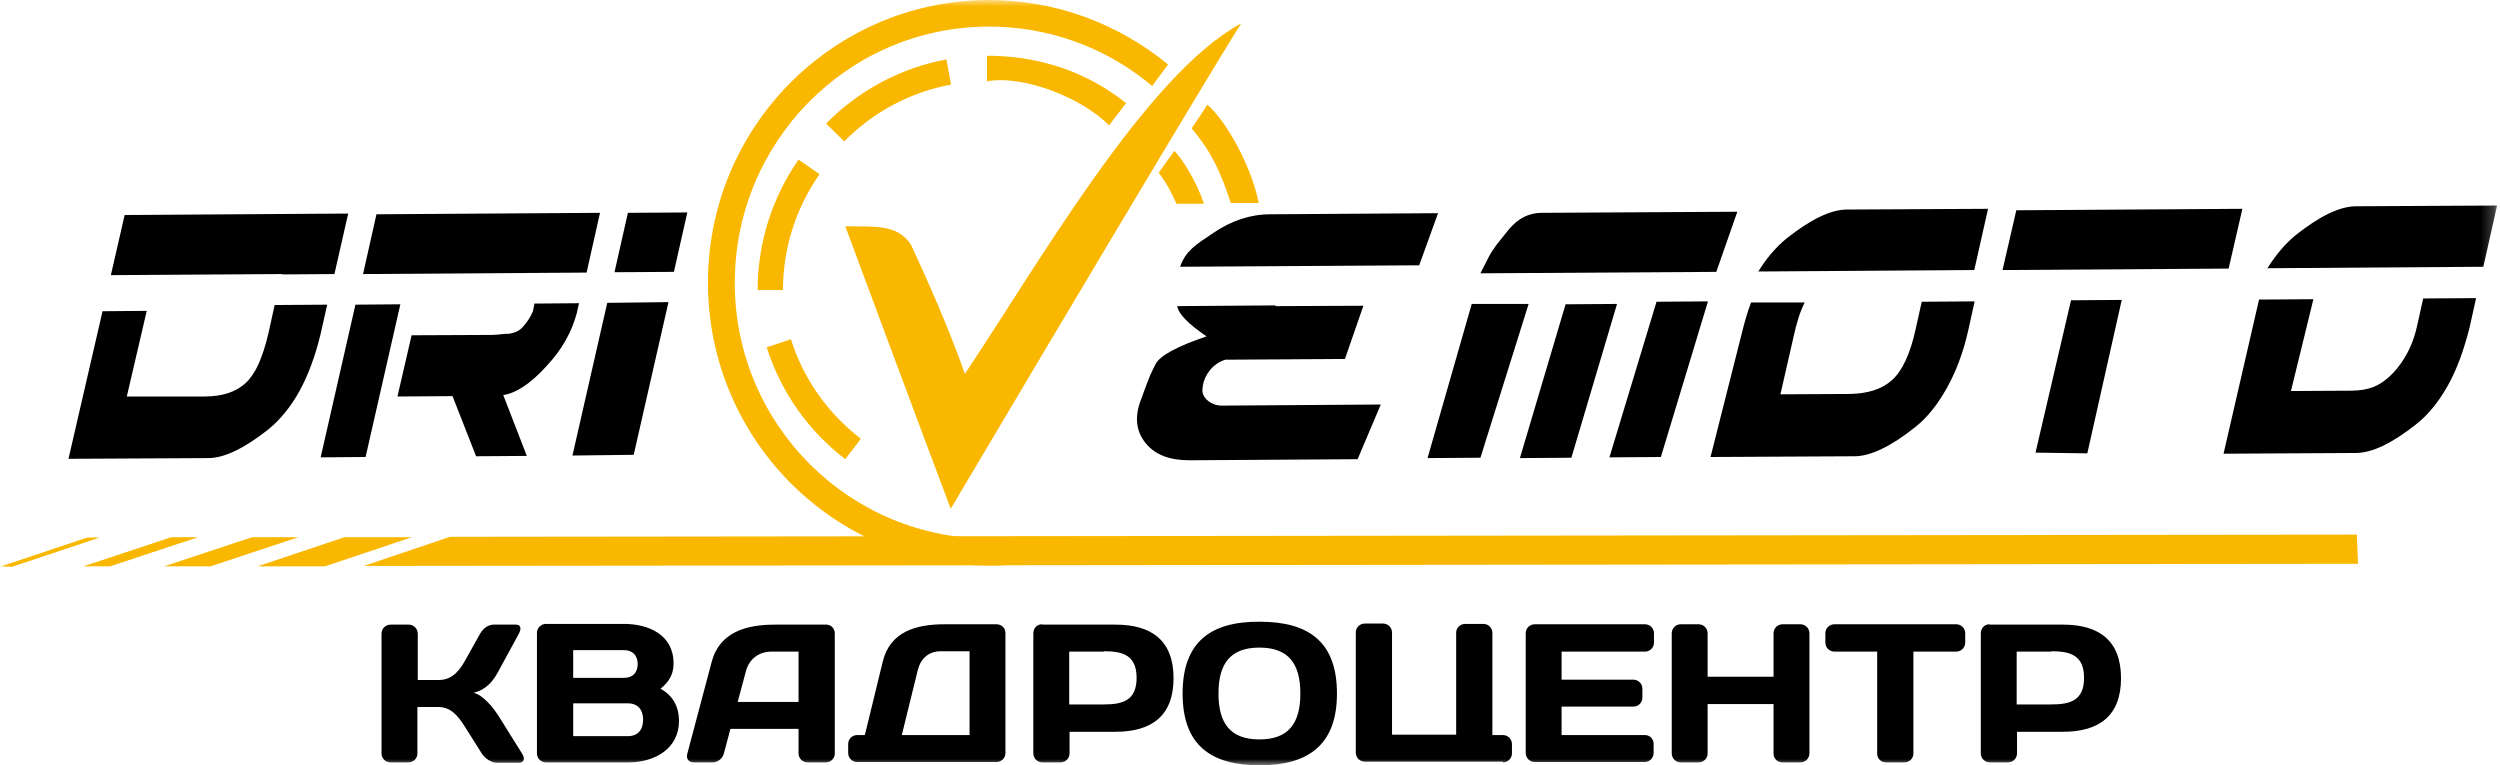
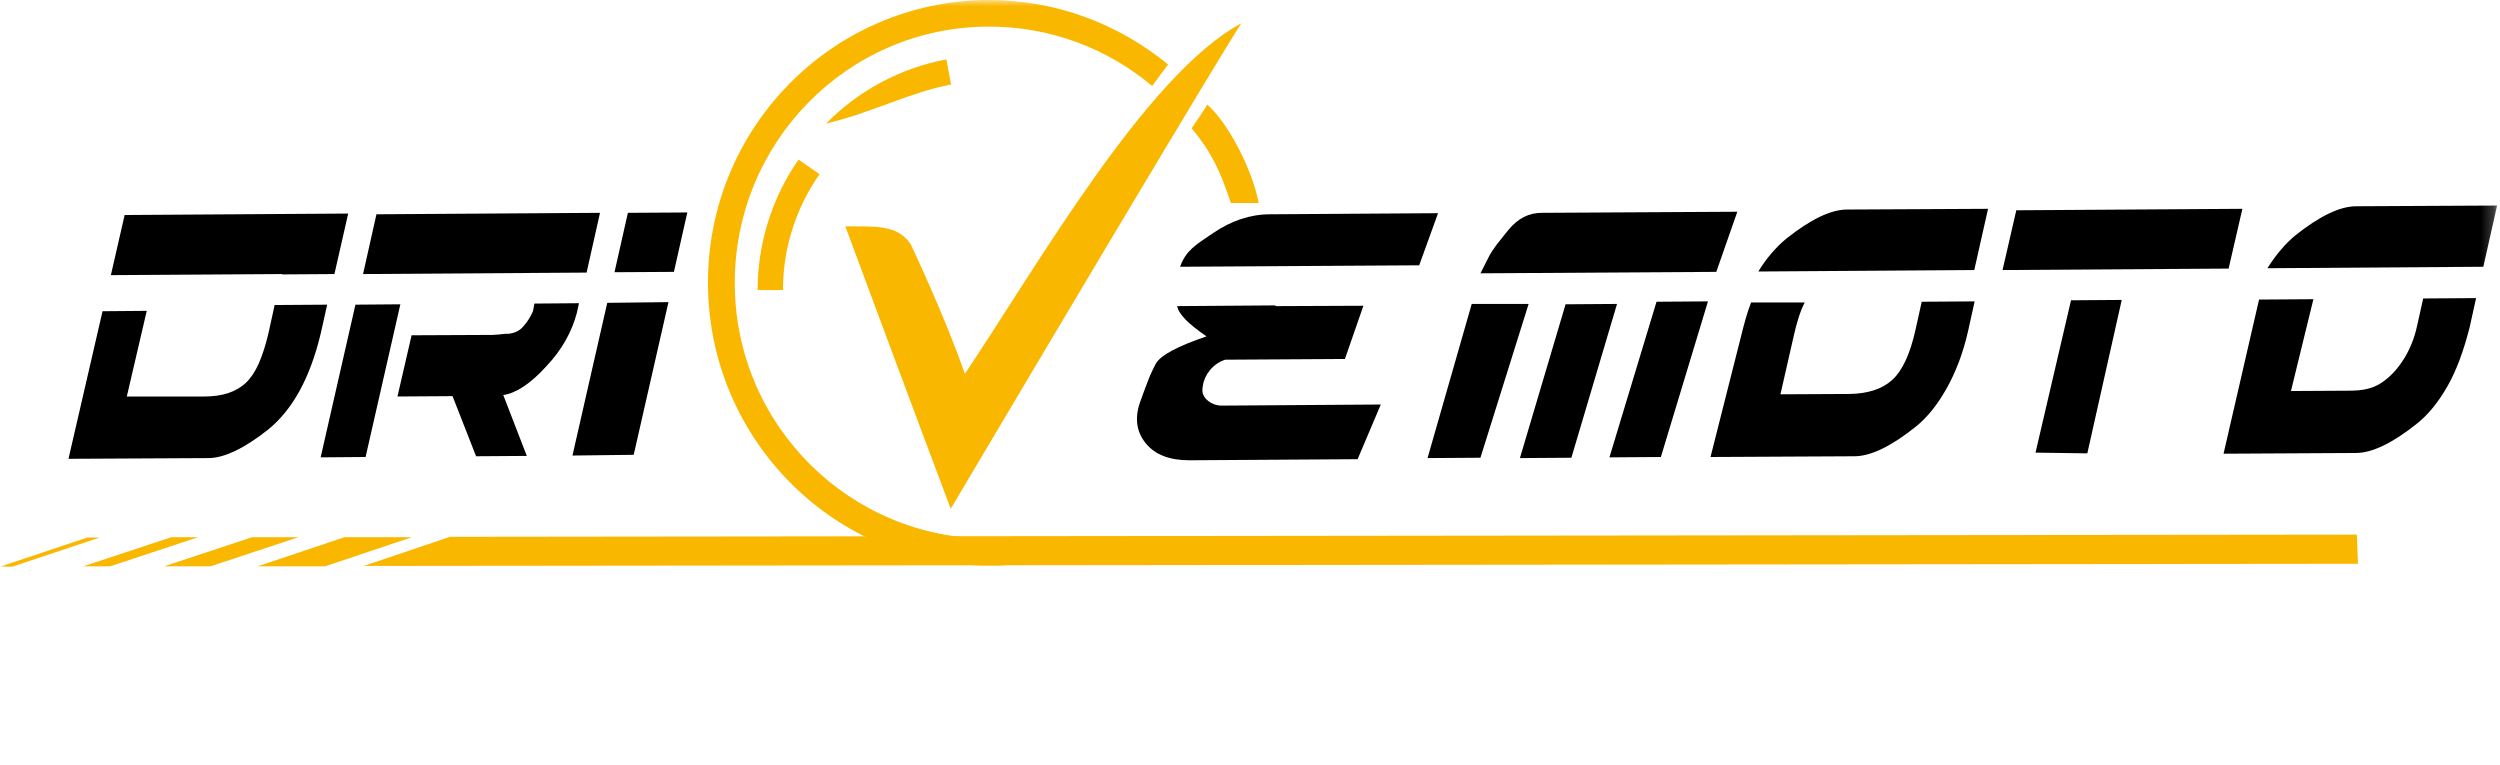
<svg xmlns="http://www.w3.org/2000/svg" width="196" height="60" viewBox="0 0 196 60" fill="none">
  <g clip-path="url(#clip0_2007_1381)">
    <mask id="mask0_2007_1381" style="mask-type:luminance" maskUnits="userSpaceOnUse" x="0" y="0" width="196" height="60">
      <path d="M195.773 0H0V60H195.773V0Z" fill="white" />
    </mask>
    <g mask="url(#mask0_2007_1381)">
      <path fill-rule="evenodd" clip-rule="evenodd" d="M0.966 44.429H0L6.846 42.143H7.812L0.966 44.429ZM25.48 44.4H20.197L27.014 42.114H32.297L25.48 44.4ZM184.865 44.2L184.78 41.914L35.28 42.086L28.519 44.371L184.865 44.2ZM16.504 44.4L23.406 42.114H19.77L12.868 44.4H16.504ZM8.635 44.4L15.538 42.114H13.436L6.533 44.4H8.635Z" fill="#FAB700" />
-       <path fill-rule="evenodd" clip-rule="evenodd" d="M32.013 59.771C32.411 59.771 32.724 59.457 32.724 59.086V55.428H34.343C35.308 55.428 35.877 56.057 36.445 56.971L37.78 59.086C38.035 59.486 38.547 59.8 38.944 59.8H40.677C41.075 59.8 41.188 59.486 40.933 59.086L39.058 56.086C38.632 55.428 37.865 54.486 37.126 54.314C38.177 54.057 38.689 53.343 39.058 52.657L40.677 49.686C40.904 49.257 40.819 48.971 40.45 48.971H38.717C38.319 48.971 37.922 49.2 37.638 49.686L36.473 51.771C35.877 52.857 35.252 53.314 34.371 53.314H32.752V49.686C32.752 49.286 32.439 48.971 32.042 48.971H30.622C30.224 48.971 29.911 49.286 29.911 49.686V59.057C29.911 59.457 30.224 59.771 30.622 59.771H32.013ZM42.097 59.057C42.097 59.457 42.41 59.771 42.807 59.771H49.256C51.358 59.771 53.233 58.686 53.233 56.514C53.233 55.486 52.806 54.543 51.784 54C52.551 53.371 52.806 52.771 52.806 52C52.806 49.743 50.818 48.914 48.915 48.914H42.807C42.41 48.914 42.097 49.228 42.097 49.629V59.057ZM48.943 50.971C49.568 50.971 49.994 51.371 49.994 52.057C49.994 52.771 49.568 53.143 48.943 53.143H44.938V50.971H48.943ZM49.227 55.143C50.023 55.143 50.42 55.657 50.42 56.428C50.42 57.2 50.023 57.714 49.227 57.714H44.938V55.143H49.227ZM53.886 59.086C53.772 59.486 53.999 59.771 54.397 59.771H55.874C56.272 59.771 56.67 59.457 56.755 59.057L57.266 57.143H62.606V59.057C62.606 59.457 62.919 59.771 63.316 59.771H64.737C65.135 59.771 65.447 59.457 65.447 59.086V49.657C65.447 49.286 65.163 48.971 64.794 48.971H60.76C58.573 48.971 56.414 49.514 55.789 51.914L53.886 59.086ZM58.487 52.6C58.743 51.657 59.51 51.086 60.476 51.086H62.606V55.029H57.834L58.487 52.6ZM67.805 57.629H67.208C66.81 57.629 66.498 57.943 66.498 58.314V59.029C66.498 59.428 66.81 59.743 67.208 59.743H78.116C78.514 59.743 78.826 59.428 78.826 59.057V49.629C78.826 49.228 78.514 48.943 78.116 48.943H74.054C71.867 48.943 69.765 49.486 69.197 51.914L67.805 57.629ZM71.952 52.543C72.179 51.629 72.804 51.057 73.77 51.057H76.014V57.629H70.702L71.952 52.543ZM86.552 51.057C88.03 51.057 89.109 51.371 89.109 53.143C89.109 54.914 88.03 55.228 86.552 55.228H83.826V51.086H86.552V51.057ZM81.695 48.943C81.297 48.943 81.013 49.257 81.013 49.657V59.057C81.013 59.457 81.326 59.771 81.724 59.771H83.144C83.541 59.771 83.854 59.457 83.854 59.057V57.371H87.462C90.33 57.371 92.006 56.086 92.006 53.171C92.006 50.257 90.33 48.971 87.462 48.971H81.695V48.943ZM98.739 50.771C101.039 50.771 101.948 52.057 101.948 54.371C101.948 56.686 101.039 57.971 98.739 57.971C96.438 57.971 95.529 56.686 95.529 54.371C95.529 52.057 96.438 50.771 98.739 50.771ZM92.716 54.371C92.716 58.4 94.904 60 98.767 60C102.602 60 104.817 58.371 104.817 54.371C104.817 50.343 102.63 48.743 98.767 48.743C94.904 48.714 92.716 50.343 92.716 54.371ZM117.827 59.771C118.225 59.771 118.537 59.457 118.537 59.057V58.343C118.537 57.943 118.225 57.629 117.827 57.629H117.003V49.629C117.003 49.228 116.691 48.914 116.293 48.914H114.873C114.475 48.914 114.163 49.228 114.163 49.6V57.6H109.135V49.6C109.135 49.2 108.823 48.886 108.425 48.886H107.005C106.607 48.886 106.295 49.2 106.295 49.571V59C106.295 59.4 106.607 59.714 107.005 59.714H117.827V59.771ZM128.962 48.943H120.327C119.929 48.943 119.617 49.257 119.617 49.629V59.029C119.617 59.428 119.929 59.743 120.327 59.743H128.934C129.332 59.743 129.644 59.428 129.644 59.029V58.314C129.644 57.914 129.332 57.629 128.962 57.629H122.429V55.4H128.053C128.451 55.4 128.763 55.086 128.763 54.686V54C128.763 53.6 128.451 53.286 128.053 53.286H122.429V51.086H128.962C129.36 51.086 129.672 50.771 129.672 50.371V49.657C129.672 49.257 129.36 48.943 128.962 48.943ZM139.046 59.086C139.046 59.486 139.359 59.771 139.757 59.771H141.148C141.546 59.771 141.859 59.457 141.859 59.057V49.657C141.859 49.257 141.546 48.943 141.148 48.943H139.757C139.359 48.943 139.046 49.257 139.046 49.657V53.057H133.877V49.657C133.877 49.257 133.564 48.943 133.166 48.943H131.774C131.377 48.943 131.064 49.257 131.064 49.657V59.057C131.064 59.457 131.377 59.771 131.774 59.771H133.166C133.564 59.771 133.877 59.457 133.877 59.086V55.2H139.046V59.086ZM143.819 48.943C143.421 48.943 143.108 49.257 143.108 49.657V50.371C143.108 50.771 143.421 51.086 143.819 51.086H147.17V59.086C147.17 59.486 147.483 59.771 147.881 59.771H149.301C149.699 59.771 150.011 59.457 150.011 59.086V51.086H153.363C153.761 51.086 154.073 50.771 154.073 50.371V49.657C154.073 49.257 153.761 48.943 153.363 48.943H143.819ZM160.834 51.057C162.311 51.057 163.39 51.371 163.39 53.143C163.39 54.914 162.311 55.228 160.834 55.228H158.107V51.086H160.834V51.057ZM155.976 48.943C155.579 48.943 155.295 49.257 155.295 49.657V59.057C155.295 59.457 155.607 59.771 156.005 59.771H157.425C157.823 59.771 158.135 59.457 158.135 59.057V57.371H161.743C164.612 57.371 166.288 56.086 166.288 53.171C166.288 50.257 164.612 48.971 161.743 48.971H155.976V48.943Z" fill="black" />
      <path fill-rule="evenodd" clip-rule="evenodd" d="M71.412 19.171C70.361 17.571 68.6 17.771 66.271 17.743C71.924 32.971 74.537 39.886 74.537 39.886C95.955 3.771 97.318 1.828 97.318 1.828C89.876 5.828 81.383 20.743 75.645 29.314C74.111 24.857 71.412 19.171 71.412 19.171Z" fill="#FAB700" />
-       <path fill-rule="evenodd" clip-rule="evenodd" d="M64.765 9.686L66.186 11.086C68.401 8.828 71.327 7.228 74.565 6.628L74.196 4.657C70.532 5.343 67.265 7.143 64.765 9.686Z" fill="#FAB700" />
+       <path fill-rule="evenodd" clip-rule="evenodd" d="M64.765 9.686C68.401 8.828 71.327 7.228 74.565 6.628L74.196 4.657C70.532 5.343 67.265 7.143 64.765 9.686Z" fill="#FAB700" />
      <path fill-rule="evenodd" clip-rule="evenodd" d="M59.397 22.743H61.385C61.385 19.543 62.351 16.371 64.254 13.657L62.606 12.514C60.476 15.571 59.397 19.171 59.397 22.743Z" fill="#FAB700" />
-       <path fill-rule="evenodd" clip-rule="evenodd" d="M66.271 36L67.492 34.4C64.964 32.457 63.004 29.771 62.01 26.6L60.107 27.228C61.243 30.8 63.43 33.828 66.271 36Z" fill="#FAB700" />
-       <path fill-rule="evenodd" clip-rule="evenodd" d="M77.377 6.371C80.303 5.857 84.876 7.714 86.95 9.828L88.285 8.086C84.593 5.143 80.587 4.371 77.377 4.371V6.371Z" fill="#FAB700" />
-       <path fill-rule="evenodd" clip-rule="evenodd" d="M90.842 13.543C91.665 14.657 91.836 15.143 92.234 15.971H94.392C93.796 14.2 92.66 12.4 92.063 11.828L90.842 13.543Z" fill="#FAB700" />
      <path fill-rule="evenodd" clip-rule="evenodd" d="M11.505 24.371L8.039 24.4L5.369 35.971L16.334 35.914C17.583 35.914 19.174 35.143 21.049 33.657C21.958 32.914 22.782 31.914 23.463 30.686C24.145 29.457 24.713 27.943 25.139 26.171L25.651 23.886L21.532 23.914L21.049 26.114C20.822 27.086 20.566 27.857 20.282 28.514C19.998 29.143 19.657 29.657 19.259 30.029C18.862 30.4 18.379 30.657 17.867 30.828C17.328 31 16.703 31.086 16.021 31.086H9.942L11.505 24.371ZM22.1 21.514L26.219 21.486L27.298 16.743L9.772 16.857L8.692 21.571L22.128 21.486L22.1 21.514ZM29.514 16.8L28.463 21.486L45.989 21.371L47.04 16.686L29.514 16.8ZM45.222 24.543L45.392 23.771L41.899 23.8L41.785 24.4C41.586 24.857 41.331 25.257 41.018 25.6C40.734 25.943 40.336 26.114 39.853 26.171H39.626C39.427 26.2 39.228 26.2 39.086 26.228C38.916 26.228 38.774 26.257 38.603 26.257L32.269 26.286L31.161 31.086L35.479 31.057L37.325 35.771L41.302 35.743L39.456 30.971C40.45 30.828 41.586 30.086 42.808 28.743C44.057 27.428 44.824 26.028 45.222 24.543ZM28.662 35.828L25.139 35.857L27.866 23.886L31.388 23.857L28.662 35.828ZM49.682 35.657L44.881 35.714L47.608 23.743L52.409 23.686L49.682 35.657ZM53.886 16.657L49.227 16.686L48.176 21.343L52.835 21.314L53.886 16.657Z" fill="black" />
      <path fill-rule="evenodd" clip-rule="evenodd" d="M136.206 16.6L120.867 16.686C119.872 16.686 119.02 17.114 118.282 18C117.941 18.428 117.628 18.8 117.344 19.171C117.089 19.514 116.861 19.857 116.719 20.143L116.066 21.428L134.558 21.314L136.206 16.6ZM116.066 35.886L119.844 23.828H115.384L111.919 35.914L116.066 35.886ZM126.179 35.857L130.212 35.829L133.905 23.628L129.871 23.657L126.179 35.857ZM119.162 35.914L122.741 23.857L126.775 23.828L123.196 35.886L119.162 35.914ZM134.104 35.829L145.381 35.771C146.659 35.771 148.25 35 150.153 33.486C151.09 32.743 151.886 31.743 152.596 30.486C153.306 29.229 153.903 27.714 154.3 25.943L154.812 23.628L150.664 23.657L150.181 25.828C149.755 27.771 149.13 29.086 148.335 29.8C147.54 30.514 146.432 30.857 145.04 30.886L139.586 30.914L140.609 26.428C140.722 25.886 140.864 25.371 141.006 24.914C141.148 24.457 141.319 24.057 141.489 23.714H137.285C136.973 24.514 136.745 25.371 136.518 26.286L134.104 35.829ZM137.853 21.286L154.783 21.171L155.863 16.371L144.813 16.428C143.534 16.428 141.944 17.2 140.041 18.714C139.217 19.4 138.478 20.257 137.853 21.286ZM175.803 16.371L158.078 16.486L156.999 21.171L174.724 21.057L175.803 16.371ZM159.584 35.486L163.646 35.543L166.344 23.514L162.368 23.543L159.584 35.486ZM174.326 35.571L184.694 35.514C185.973 35.514 187.563 34.743 189.467 33.229C190.404 32.486 191.199 31.486 191.91 30.229C192.62 28.971 193.159 27.457 193.614 25.686L194.125 23.371L189.978 23.4L189.495 25.571C189.069 27.514 188.103 28.829 187.308 29.543C186.512 30.257 185.774 30.6 184.382 30.629L179.61 30.657L181.371 23.457L177.11 23.486L174.326 35.571ZM177.763 21.029L194.693 20.914L195.773 16.114L184.723 16.171C183.445 16.171 181.854 16.943 179.951 18.457C179.127 19.143 178.417 20 177.763 21.029Z" fill="black" />
      <path fill-rule="evenodd" clip-rule="evenodd" d="M99.96 23.943L92.29 24C92.404 24.628 93.171 25.4 94.591 26.371C92.319 27.143 90.984 27.857 90.615 28.514C90.472 28.771 90.33 29.085 90.16 29.457C90.018 29.828 89.847 30.228 89.677 30.714L89.45 31.343C88.939 32.657 89.052 33.8 89.819 34.743C90.558 35.657 91.694 36.086 93.256 36.086L106.437 36L108.254 31.714L95.784 31.8C94.961 31.8 94.336 31.228 94.279 30.743C94.25 30.571 94.279 30.371 94.307 30.228C94.421 29.4 95.103 28.485 96.068 28.2L105.442 28.143L106.891 23.971L100.074 24C100.045 24 100.017 24 99.96 23.943ZM92.518 20.914L111.265 20.8L112.743 16.714L99.591 16.8C98 16.8 96.523 17.314 95.131 18.257C93.682 19.228 92.972 19.657 92.518 20.914Z" fill="black" />
      <path fill-rule="evenodd" clip-rule="evenodd" d="M77.406 -0C82.775 -0.029 87.717 1.886 91.58 5.057C91.154 5.6 90.757 6.171 90.331 6.743C86.837 3.8 82.32 2.057 77.434 2.086C66.413 2.143 57.55 11.2 57.607 22.285C57.664 33.371 66.668 42.286 77.69 42.228C78.059 42.228 78.457 42.2 78.826 42.2V44.314C78.457 44.343 78.059 44.343 77.69 44.343C65.504 44.428 55.59 34.543 55.505 22.314C55.42 10.057 65.248 0.086 77.406 -0ZM94.648 8.2C96.182 9.514 98.142 13.114 98.682 15.914H96.495C95.699 13.486 95.017 11.971 93.427 10.057C93.853 9.4 94.307 8.8 94.648 8.2Z" fill="#FAB700" />
    </g>
  </g>
  <defs>
    <clipPath id="clip0_2007_1381">
      <rect width="196" height="60" fill="white" />
    </clipPath>
  </defs>
</svg>